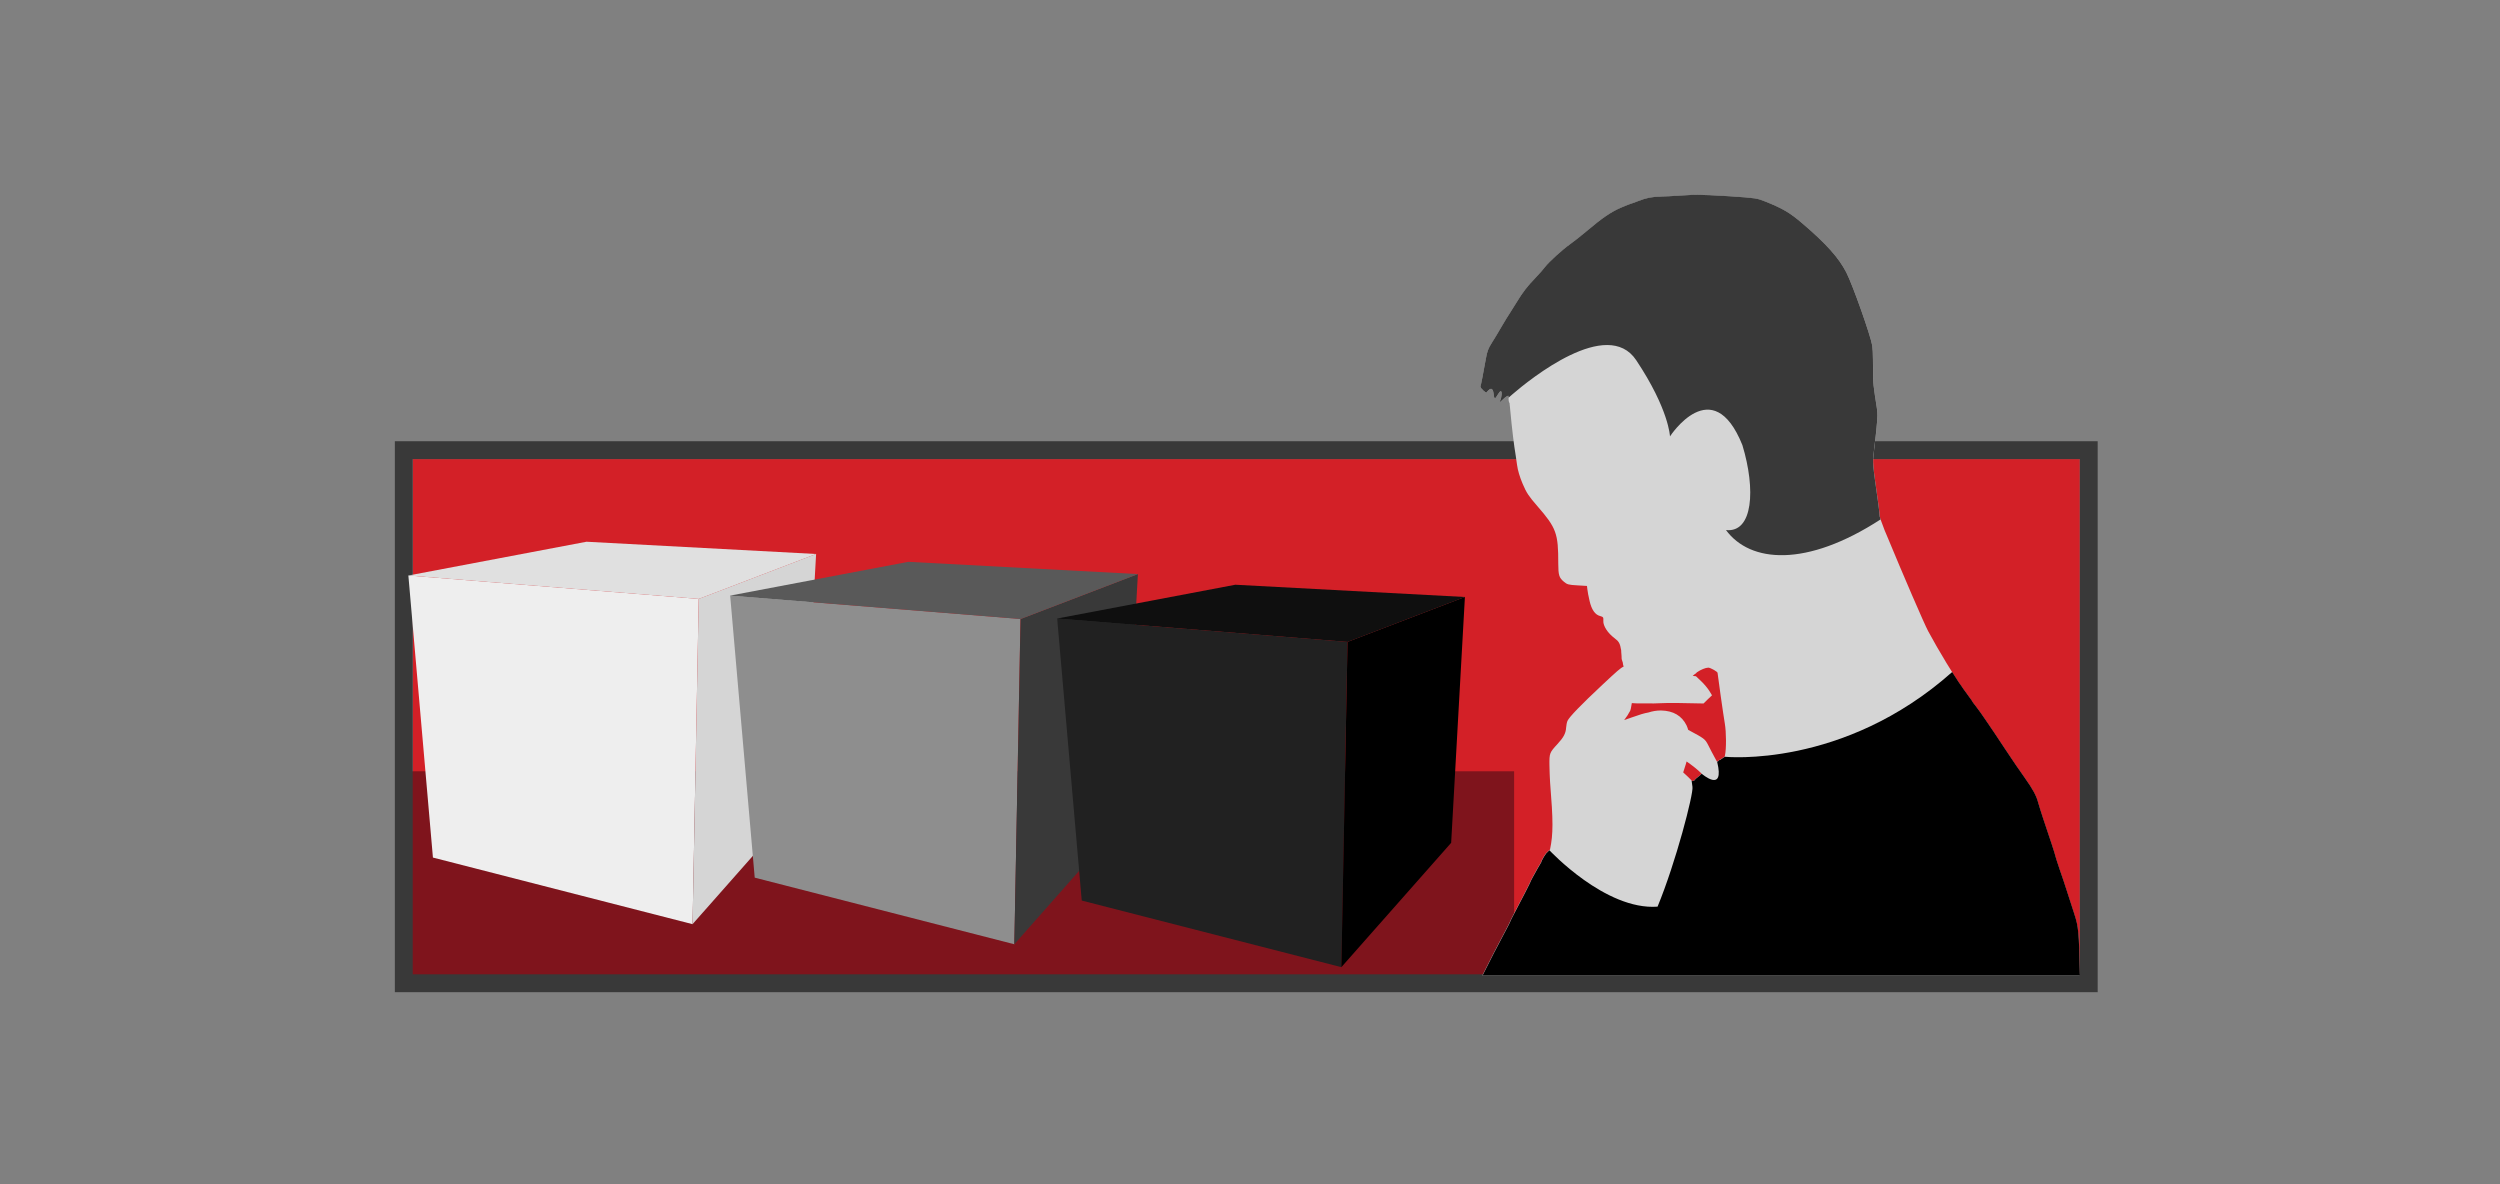
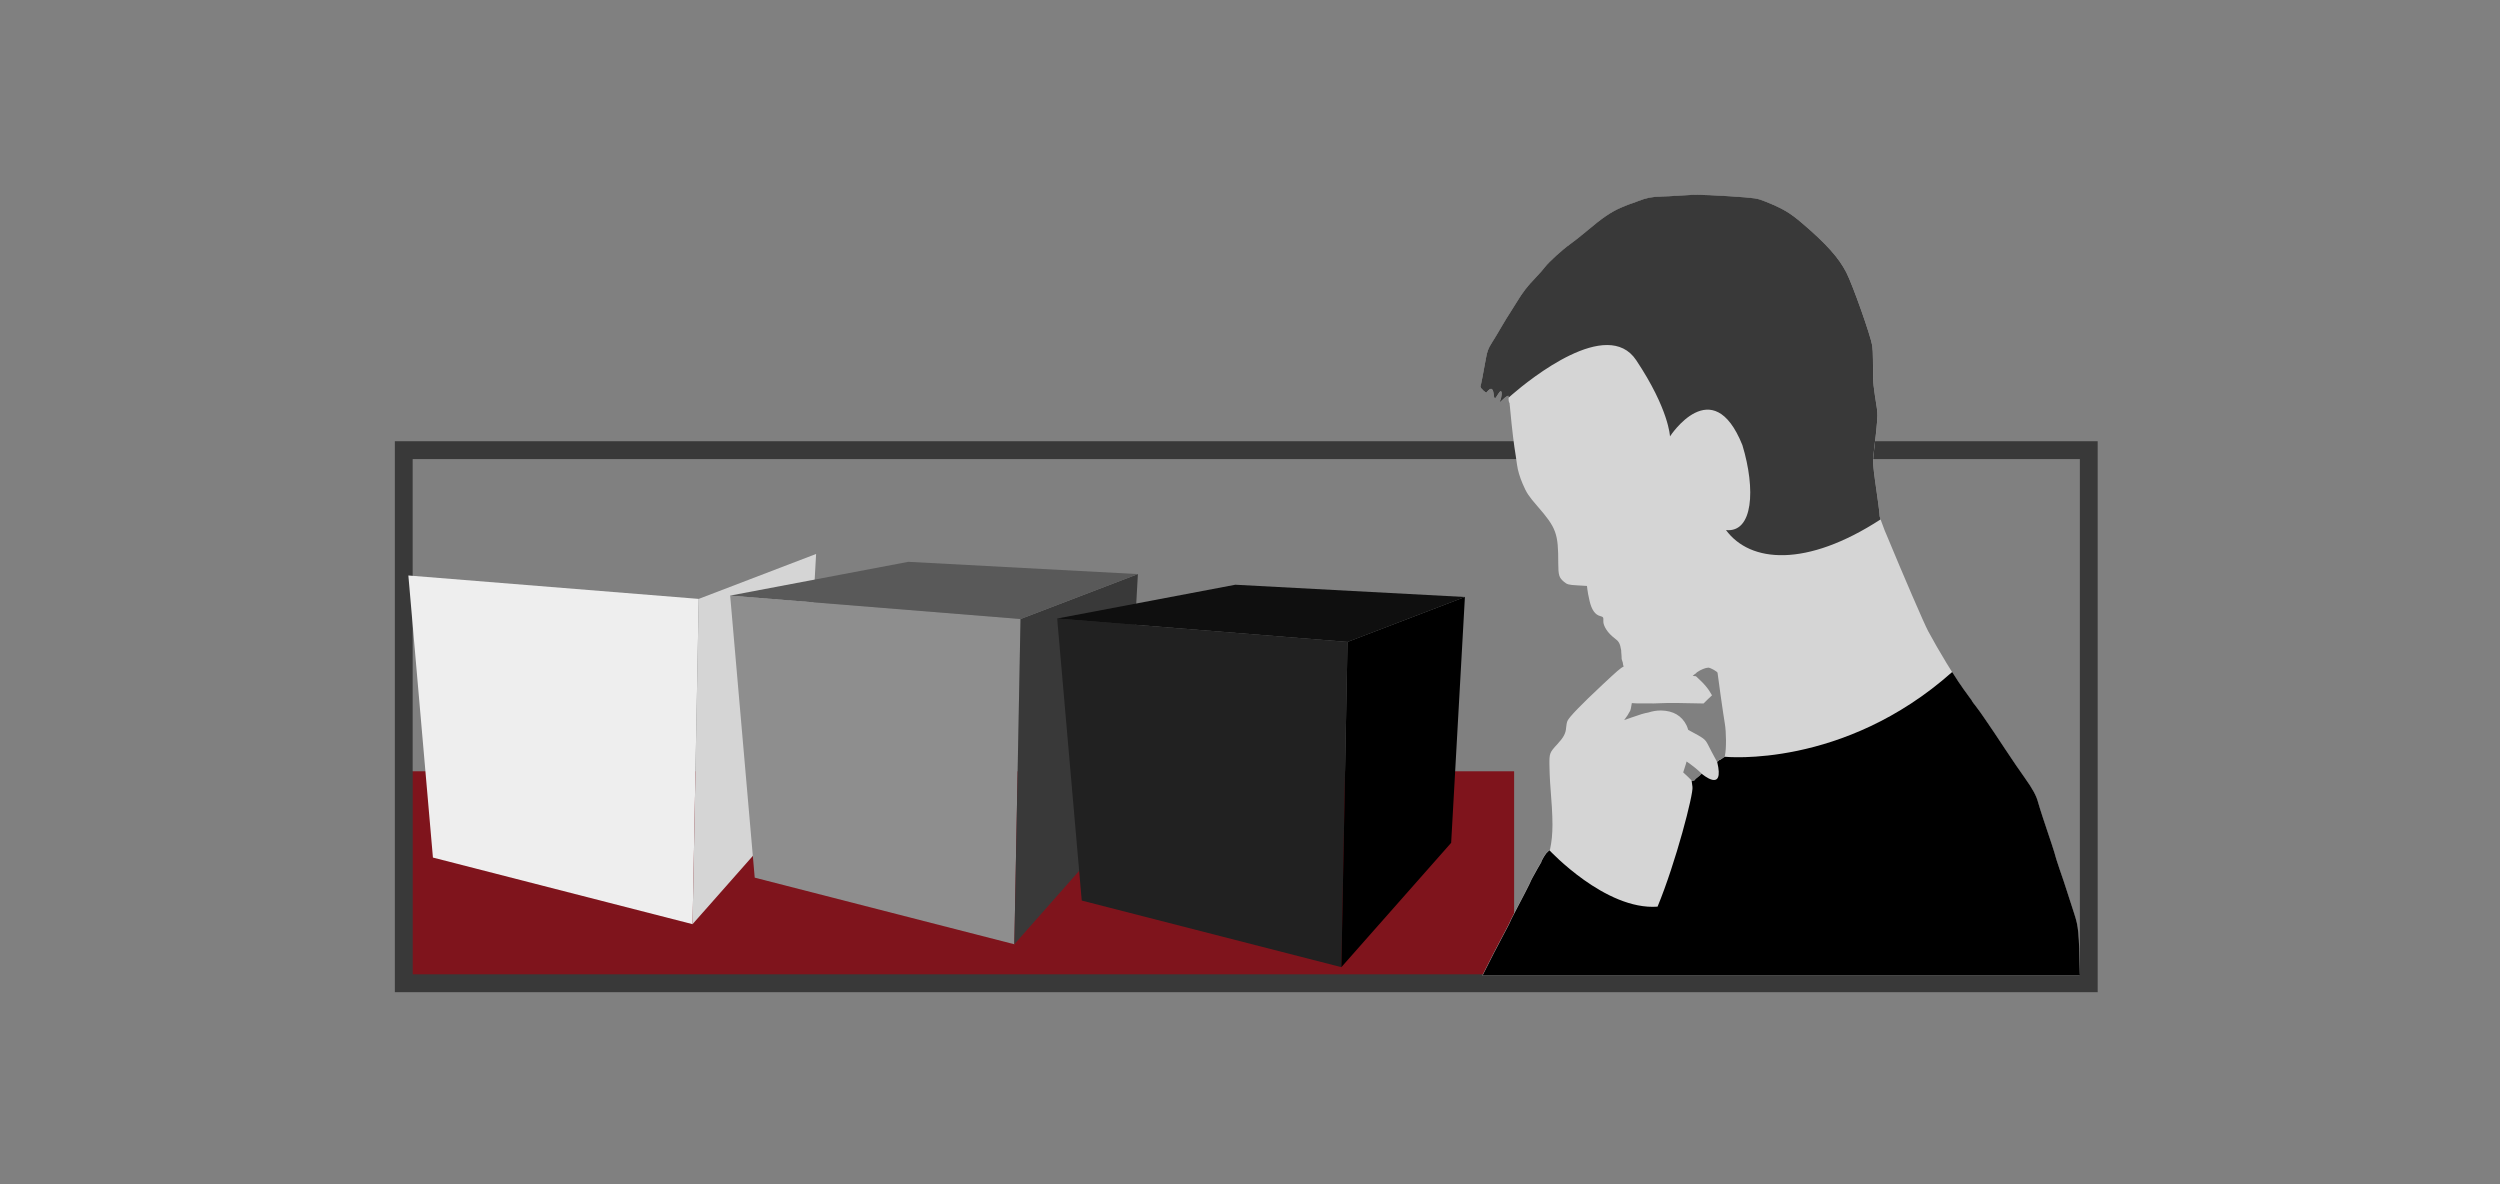
<svg xmlns="http://www.w3.org/2000/svg" id="Layer_1" data-name="Layer 1" viewBox="0 0 603.57 285.96">
  <rect x="0" y="0" width="603.57" height="285.96" fill="#808080" stroke="none" />
  <defs>
    <style>
      .cls-1 {
        fill: #0f0f0f;
      }

      .cls-2 {
        fill: #7f141c;
      }

      .cls-3 {
        fill: #393939;
      }

      .cls-4 {
        fill: #e0e0e0;
      }

      .cls-5 {
        fill: #8e8e8e;
      }

      .cls-6 {
        fill: #d32027;
      }

      .cls-7 {
        fill: #212121;
      }

      .cls-8 {
        fill: #d5d5d5;
      }

      .cls-9 {
        fill: #595959;
      }

      .cls-10 {
        fill: #eee;
      }
    </style>
  </defs>
  <g>
-     <rect class="cls-6" x="97.48" y="108.68" width="406.81" height="128.71" />
    <path class="cls-5" d="M502.13,110.84v124.39H99.64V110.84H502.13m4.32-4.32H95.32V239.55H506.45V106.53h0Z" />
  </g>
  <rect class="cls-2" x="95.62" y="186.21" width="269.93" height="50.7" />
  <path class="cls-3" d="M502.13,110.84v124.39H99.64V110.84H502.13m4.32-4.32H95.32V239.55H506.45V106.53h0Z" />
  <g>
    <path class="cls-10" d="M168.69,144.59l-1.49,78.53-62.68-16.08-5.93-68.1,70.09,5.65Z" />
    <path class="cls-8" d="M168.69,144.59l28.34-10.85-3.32,59.36-26.51,30.02,1.49-78.53Z" />
-     <path class="cls-4" d="M98.6,138.94l43-8.15,55.44,2.96-28.34,10.85-70.09-5.65Z" />
    <path class="cls-5" d="M246.38,149.44l-1.49,78.53-62.68-16.08-5.93-68.1,70.09,5.65Z" />
    <path class="cls-3" d="M246.38,149.44l28.34-10.85-3.32,59.36-26.51,30.02,1.49-78.53Z" />
    <path class="cls-9" d="M176.29,143.79l43-8.15,55.44,2.96-28.34,10.85-70.09-5.65Z" />
    <path class="cls-7" d="M325.33,154.97l-1.49,78.53-62.68-16.08-5.93-68.1,70.09,5.65Z" />
    <path d="M325.33,154.97l28.34-10.85-3.32,59.36-26.51,30.02,1.49-78.53Z" />
    <path class="cls-1" d="M255.24,149.32l43-8.15,55.44,2.96-28.34,10.85-70.09-5.65Z" />
  </g>
  <path class="cls-8" d="M358.04,94.22l.76,.61,.49-.54c.26-.28,.49-.41,.68-.41,.33,0,.55,.41,.63,1.21,.04,.59,.19,1.07,.3,1.07,0,0,0,0,0,0,.13,0,.43-.39,.69-.86,.26-.47,.58-.86,.74-.86,0,0,0,0,0,0,.33,.02,.26,1.33-.13,2.23-.13,.28-.19,.43-.13,.43,.07,0,.33-.23,.84-.72,.53-.52,.96-.8,1.24-.85h0c.01,.14,.03,.31,.05,.49,.02,.52,.03,.79,.04,.79-.01,.03,.05,.19,.17,.49l.07,.13h0c-.04,.05,0,.25,.04,.61,.05,.41,.25,2.36,.42,4.27,.2,1.92,.51,4.48,.69,5.7,.19,1.22,.49,3.12,.63,4.23,.16,1.27,.65,2.92,1.35,4.56,.93,2.19,1.45,2.97,3.57,5.41,4.58,5.26,5.04,6.57,5.03,13.8,.01,2.86,.18,3.46,1.41,4.48,.74,.61,1.06,.71,3.19,.83l2.33,.14,.1,.85c.05,.49,.28,1.74,.53,2.78,.49,2.14,1.35,3.35,2.59,3.65,.71,.2,.78,.3,.73,1.17-.07,1.18,1.06,2.94,2.69,4.15,1.06,.79,1.34,1.24,1.62,2.95h0c0,.17,0,.34,.02,.49,.04,.48,.07,.77,.07,.87l.02,.65c0,.08,.02,.15,.04,.21l.24,.74s.04,.21,.07,.49l.1,.36s.01,.09,.02,.13h0c-.63,.21-1.68,1.16-5.08,4.34-5.28,4.94-8.02,7.79-8.46,8.74-.15,.33-.29,1.06-.33,1.63-.08,1.36-.6,2.36-2.09,3.97-1.92,2.07-1.96,2.23-1.94,5,.02,1.36,.09,3.27,.16,4.28,.75,9.26,.78,12.37-.02,16.19h0l-.2,.16s0,0,0,0h0s-.28,.27-.77,.76c-.38,.51-.74,1.1-1.08,1.77-.05,.13-.09,.26-.12,.38h0c-.24,.4-.51,.86-.79,1.35-.95,1.69-1.76,3.16-1.76,3.27,0,.13-2.16,4.35-4.39,8.56-.29,.57-.55,1.1-.56,1.18,0,.05-.47,1-1.05,2.07-1.38,2.54-4.75,9.08-4.76,9.19,0,.05-.33,.7-.86,1.71h144.22c0-.07,0-.14,0-.21-.21-10.38-.3-11.47-1.37-14.74-.48-1.44-1.22-3.75-1.65-5.11-.43-1.36-1.26-3.88-1.86-5.56-.57-1.71-1.05-3.17-1.04-3.25,.01-.18-1.34-4.32-2.94-9.02-.5-1.52-1.04-3.23-1.19-3.8-.44-1.7-1.3-3.27-3.22-5.98-1.02-1.4-3.15-4.53-4.76-6.97-1.58-2.43-3.92-5.89-5.18-7.71-.69-1-1.18-1.7-1.56-2.18h0l-.52-.7-.36-.45-.4-.57s-.02-.02-.03-.04h0s0,0,0,0h.05s-2.05-2.83-2.05-2.83c-1.95-2.66-6.01-9.36-8.51-14.01-1-1.88-6.02-13.53-10.01-23.17-.16-.38-.32-.75-.47-1.1h0l-1-2.68s-.09-.25-.22-.74h0c.01-.35-.14-1.63-.34-3.12-1.4-9.88-1.38-9.73-1.07-12.41,.97-8.15,1.01-8.92,.67-11.02-.32-1.97-.56-3.66-.73-5.06-.09-.7-.15-2.76-.15-6.23,0-1.24-.07-2.76-.16-3.35-.44-2.57-4.72-14.66-6.26-17.68-1.82-3.55-4.86-6.95-10.67-11.9-2.99-2.57-4.73-3.57-8.95-5.26-1.96-.78-2.19-.82-8.67-1.26-3.23-.21-6.57-.35-8-.35-.19,0-.35,0-.47,0-.98,.05-2.79,.14-4,.23-1.21,.08-2.99,.18-4,.2-2.29,.07-3.49,.31-5.54,1.11-.91,.35-1.7,.64-1.78,.64,0,0,0,0,0,0h0c-.06,0-1.08,.4-2.26,.9-2.43,1.04-4.6,2.51-8.28,5.63-1.41,1.2-3.22,2.61-4.02,3.18-1.82,1.26-5.22,4.37-6.14,5.58-.36,.49-1.38,1.67-2.26,2.57-2,2.07-3.09,3.5-4.51,5.83-.63,1.02-1.39,2.23-1.68,2.68-.31,.44-1.22,1.93-2.02,3.3-.78,1.37-1.89,3.18-2.42,4.02-.76,1.19-1.07,1.99-1.35,3.65-.76,4.23-1.2,6.44-1.32,6.74-.06,.18,.22,.58,.64,.91Zm52.77,92.56l-.53,.52-1.09,.87h0s.07,.07,.1,.11h0c-.37,.18-.62,.28-.75,.3-.07-.08-.15-.16-.22-.24-.59-.61-1.31-1.3-1.95-1.86h0c.22-.65,.43-1.3,.63-1.97,.07-.23,.13-.45,.19-.67h0c1.45,1,2.74,2.03,3.63,2.93h0Zm-17.29-15.05c.08-.18,.16-.42,.22-.7,.13-.73,.15-.9,.23-1.28l1.3,.07h2.86c1.31,.08,3.21-.15,6.74-.1l6.42,.12,1.01-1,1.03-.97-.68-1.12c-.38-.59-1.24-1.64-1.92-2.27l-1.27-1.21-.8-.1h0c.23-.21,.5-.41,.78-.6,.08-.07,.15-.14,.19-.2v-.02s0,0,0,0c.03-.02,.06-.04,.09-.06,.86-.6,2.07-1.1,2.7-1.1,.02,0,.04,0,.06,0,.51,.03,2.21,.98,2.19,1.26-.01,.23,1.46,10.61,1.75,12.22,.36,2.11,.39,6.09,.03,7.74-.02,.1-.04,.19-.06,.27h0l-1.2,.79h-.2s.05,.1,.05,.1l-.51,.33c-.33-.62-.74-1.39-1.26-2.34-.12-.21-.53-1.01-.9-1.75-.73-1.39-.88-1.52-4.79-3.6h0c-.11-.38-.24-.73-.39-1.07-1.16-2.35-3.21-3.55-6.17-3.61h-.04s-.01,0-.02,0c-.99,0-1.99,.16-3.01,.49h0c-.97,.16-2.12,.51-4.1,1.22-.61,.22-1.2,.42-1.73,.6,.61-.79,1.07-1.5,1.38-2.12Z" />
  <path d="M502.13,235.28c-.21-10.38-.3-11.47-1.37-14.74-.48-1.44-1.22-3.75-1.65-5.11-.43-1.36-1.26-3.88-1.86-5.56-.57-1.71-1.05-3.17-1.04-3.25,.01-.18-1.34-4.32-2.94-9.02-.5-1.52-1.04-3.23-1.19-3.8-.44-1.7-1.3-3.27-3.22-5.98-1.02-1.4-3.15-4.53-4.76-6.97-1.58-2.43-3.92-5.89-5.18-7.71-.69-1-1.18-1.7-1.56-2.18h0l-.52-.7-.36-.45-.4-.57s-.02-.02-.03-.04h0s0,0,0,0h.05s-2.05-2.83-2.05-2.83c-.7-.95-1.67-2.43-2.74-4.13h0c-26.32,23.41-54.88,20.46-54.88,20.46l-1.2,.79h-.2s.05,.1,.05,.1l-.51,.33c1.89,7.77-3.74,2.87-3.74,2.87l-.53,.52-1.09,.87h0s.07,.07,.1,.11h0c-.37,.18-.62,.28-.75,.3-.05-.05-.1-.11-.16-.17,.05,.52,.12,1.07,.21,1.57,.27,1.64-4,18.18-8.43,28.9-12.59,.93-26.11-13.62-26.11-13.62h0s-.28,.27-.77,.76c-.38,.51-.74,1.1-1.08,1.77-.05,.13-.09,.26-.12,.38h0c-.24,.4-.51,.86-.79,1.35-.95,1.69-1.76,3.16-1.76,3.27,0,.13-2.16,4.35-4.39,8.56-.29,.57-.55,1.1-.56,1.18,0,.05-.47,1-1.05,2.07-1.38,2.54-4.75,9.08-4.76,9.19,0,.05-.33,.7-.86,1.71h144.22c0-.07,0-.14,0-.21Z" />
  <path class="cls-3" d="M358.04,94.22l.76,.61,.49-.54c.26-.28,.49-.41,.68-.41,.33,0,.55,.41,.63,1.21,.04,.59,.19,1.07,.3,1.07,0,0,0,0,0,0,.13,0,.43-.39,.69-.86,.26-.47,.58-.86,.74-.86,0,0,0,0,0,0,.33,.02,.26,1.33-.13,2.23-.13,.28-.19,.43-.13,.43,.07,0,.33-.23,.84-.72,.53-.52,.96-.8,1.24-.85h0c.01,.14,.03,.31,.05,.49,0,0,.32-.3,.91-.8,4.32-3.72,22.92-18.75,29.91-8.27,7.93,11.89,8.16,18.41,8.16,18.41,0,0,10.26-15.85,17.48,2.1,3.26,10.72,2.56,21.21-3.96,20.51,5.83,7.93,19.39,9.08,37.32-2.57-.02,0-.09-.25-.22-.74h0c.01-.35-.14-1.63-.34-3.12-1.4-9.88-1.38-9.73-1.07-12.41,.97-8.15,1.01-8.92,.67-11.02-.32-1.97-.56-3.66-.73-5.06-.09-.7-.15-2.76-.15-6.23,0-1.24-.07-2.76-.16-3.35-.44-2.57-4.72-14.66-6.26-17.68-1.82-3.55-4.86-6.95-10.67-11.9-2.99-2.57-4.73-3.57-8.95-5.26-1.96-.78-2.19-.82-8.67-1.26-3.23-.21-6.57-.35-8-.35-.19,0-.35,0-.47,0-.98,.05-2.79,.14-4,.23-1.21,.08-2.99,.18-4,.2-2.29,.07-3.49,.31-5.54,1.11-.91,.35-1.7,.64-1.78,.64,0,0,0,0,0,0h0c-.06,0-1.08,.4-2.26,.9-2.43,1.04-4.6,2.51-8.28,5.63-1.41,1.2-3.22,2.61-4.02,3.18-1.82,1.26-5.22,4.37-6.14,5.58-.36,.49-1.38,1.67-2.26,2.57-2,2.07-3.09,3.5-4.51,5.83-.63,1.02-1.39,2.23-1.68,2.68-.31,.44-1.22,1.93-2.02,3.3-.78,1.37-1.89,3.18-2.42,4.02-.76,1.19-1.07,1.99-1.35,3.65-.76,4.23-1.2,6.44-1.32,6.74-.06,.18,.22,.58,.64,.91Z" />
</svg>